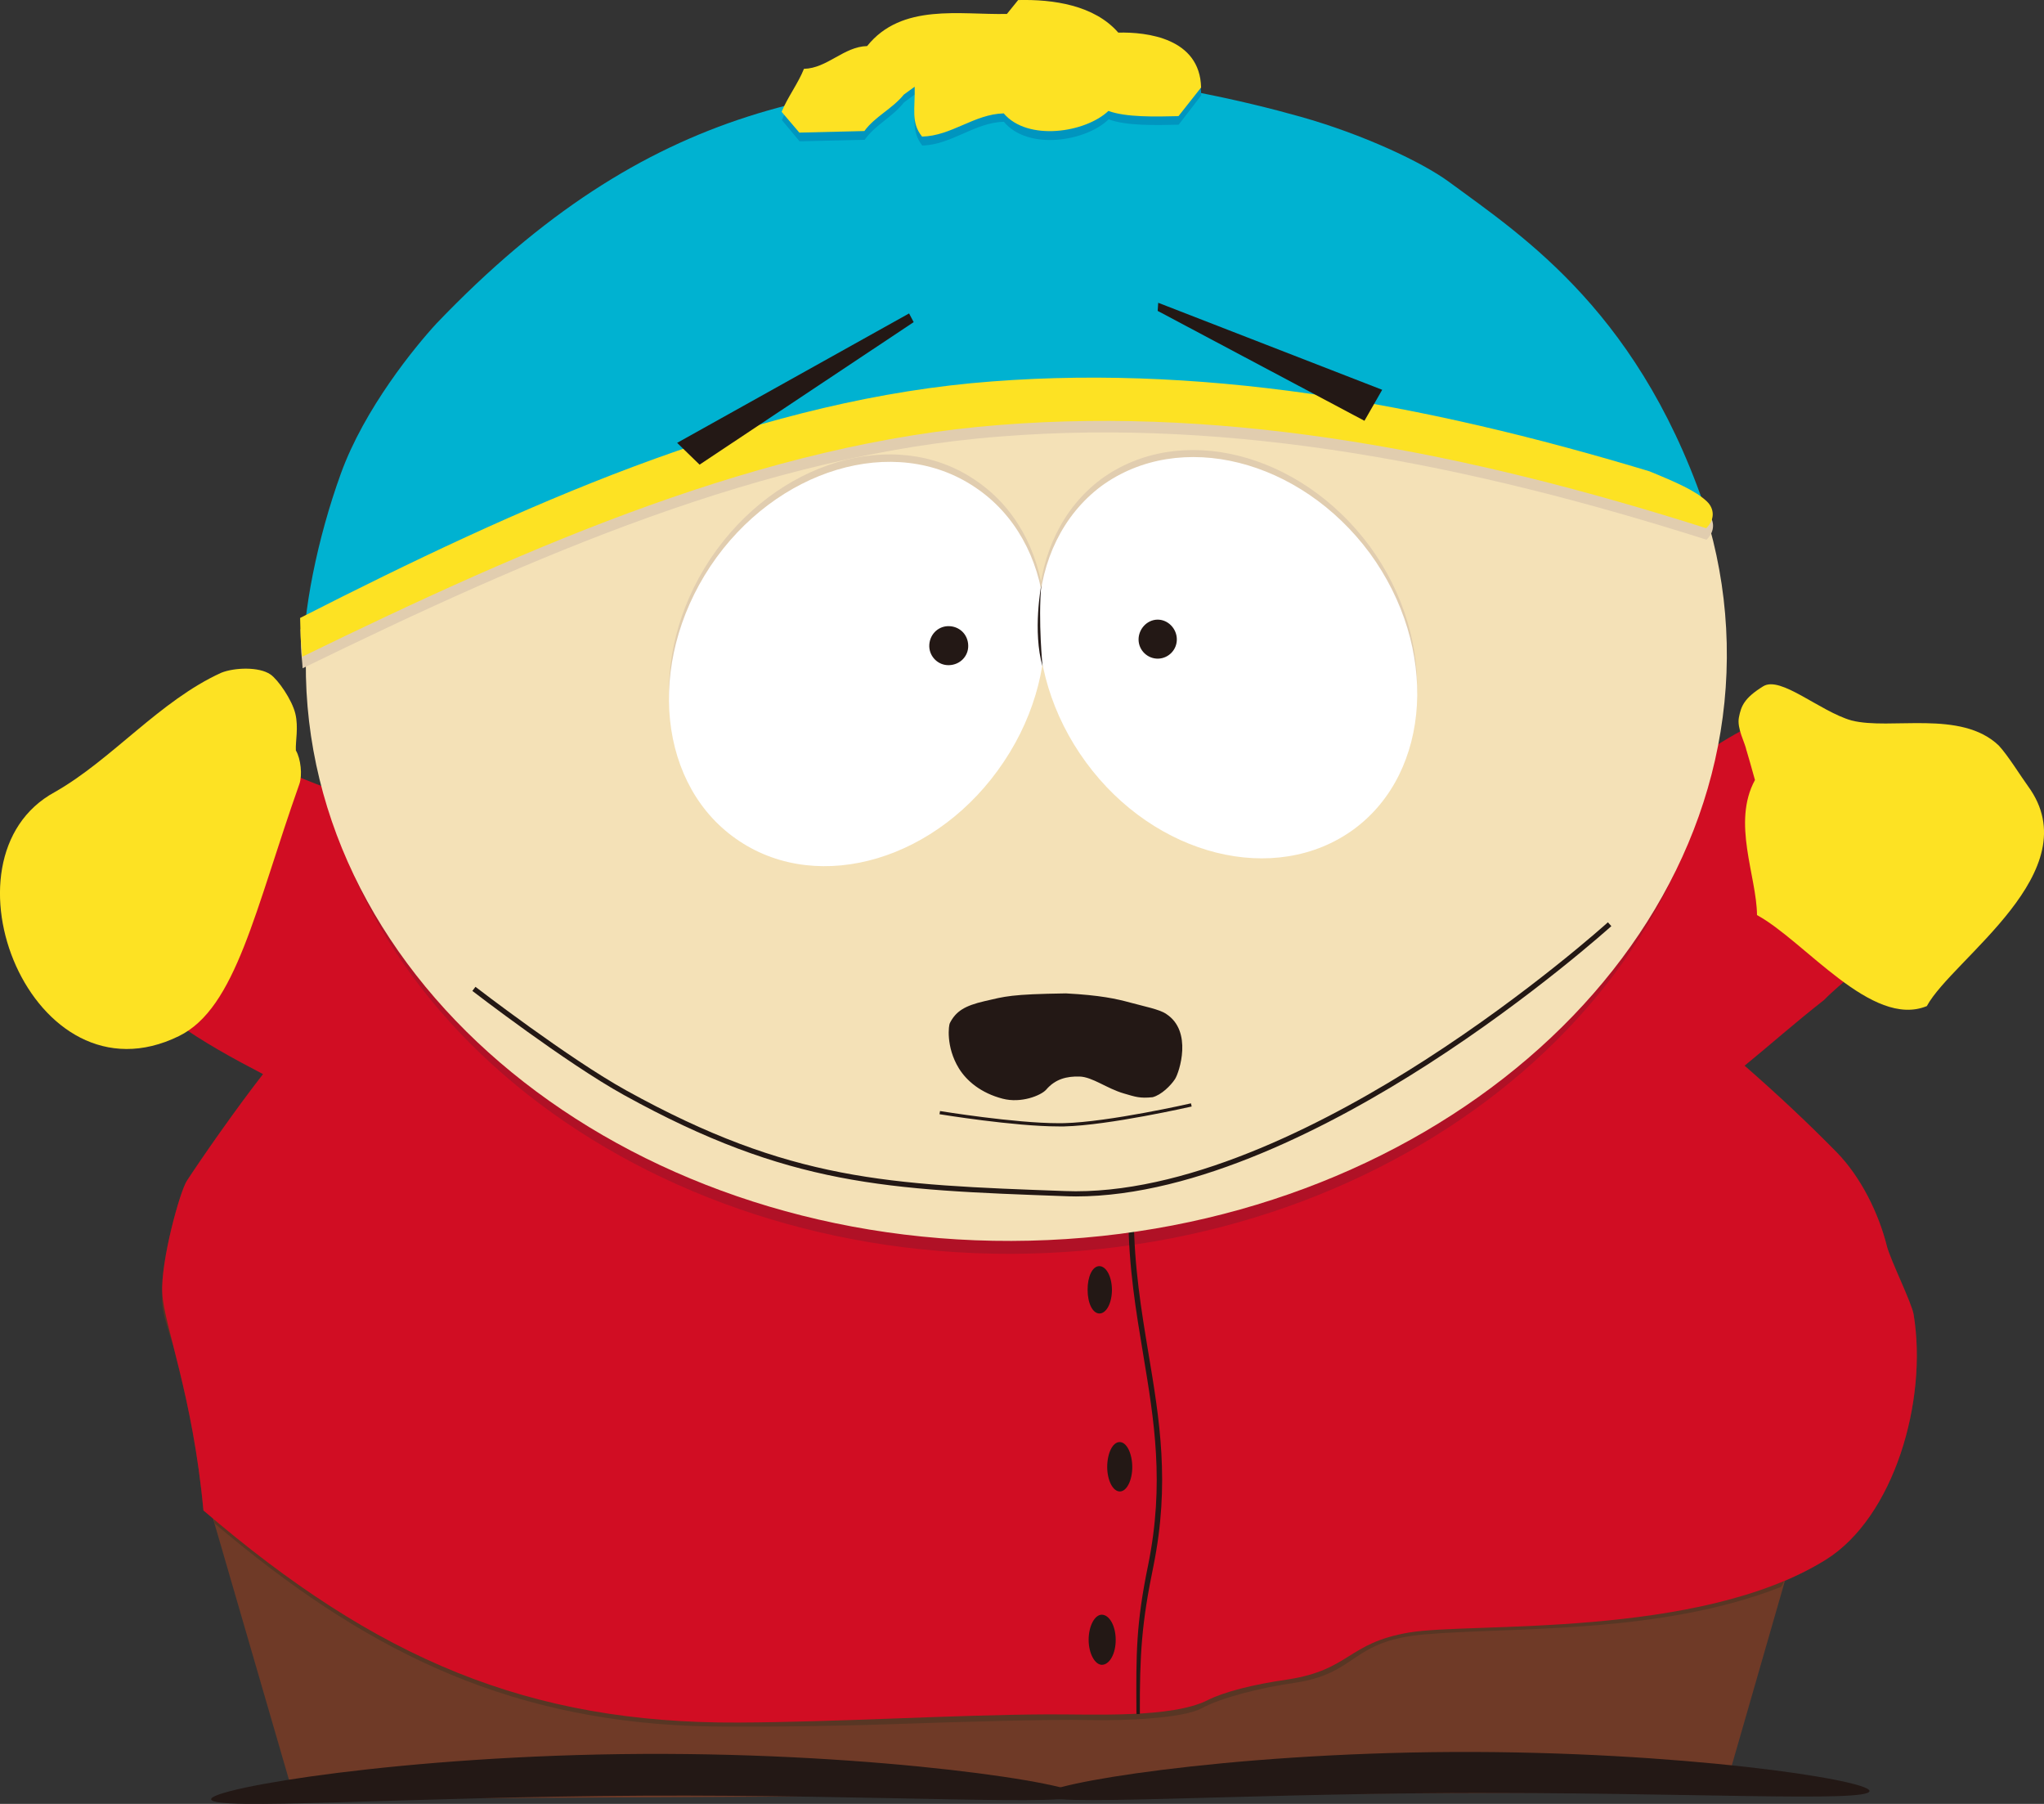
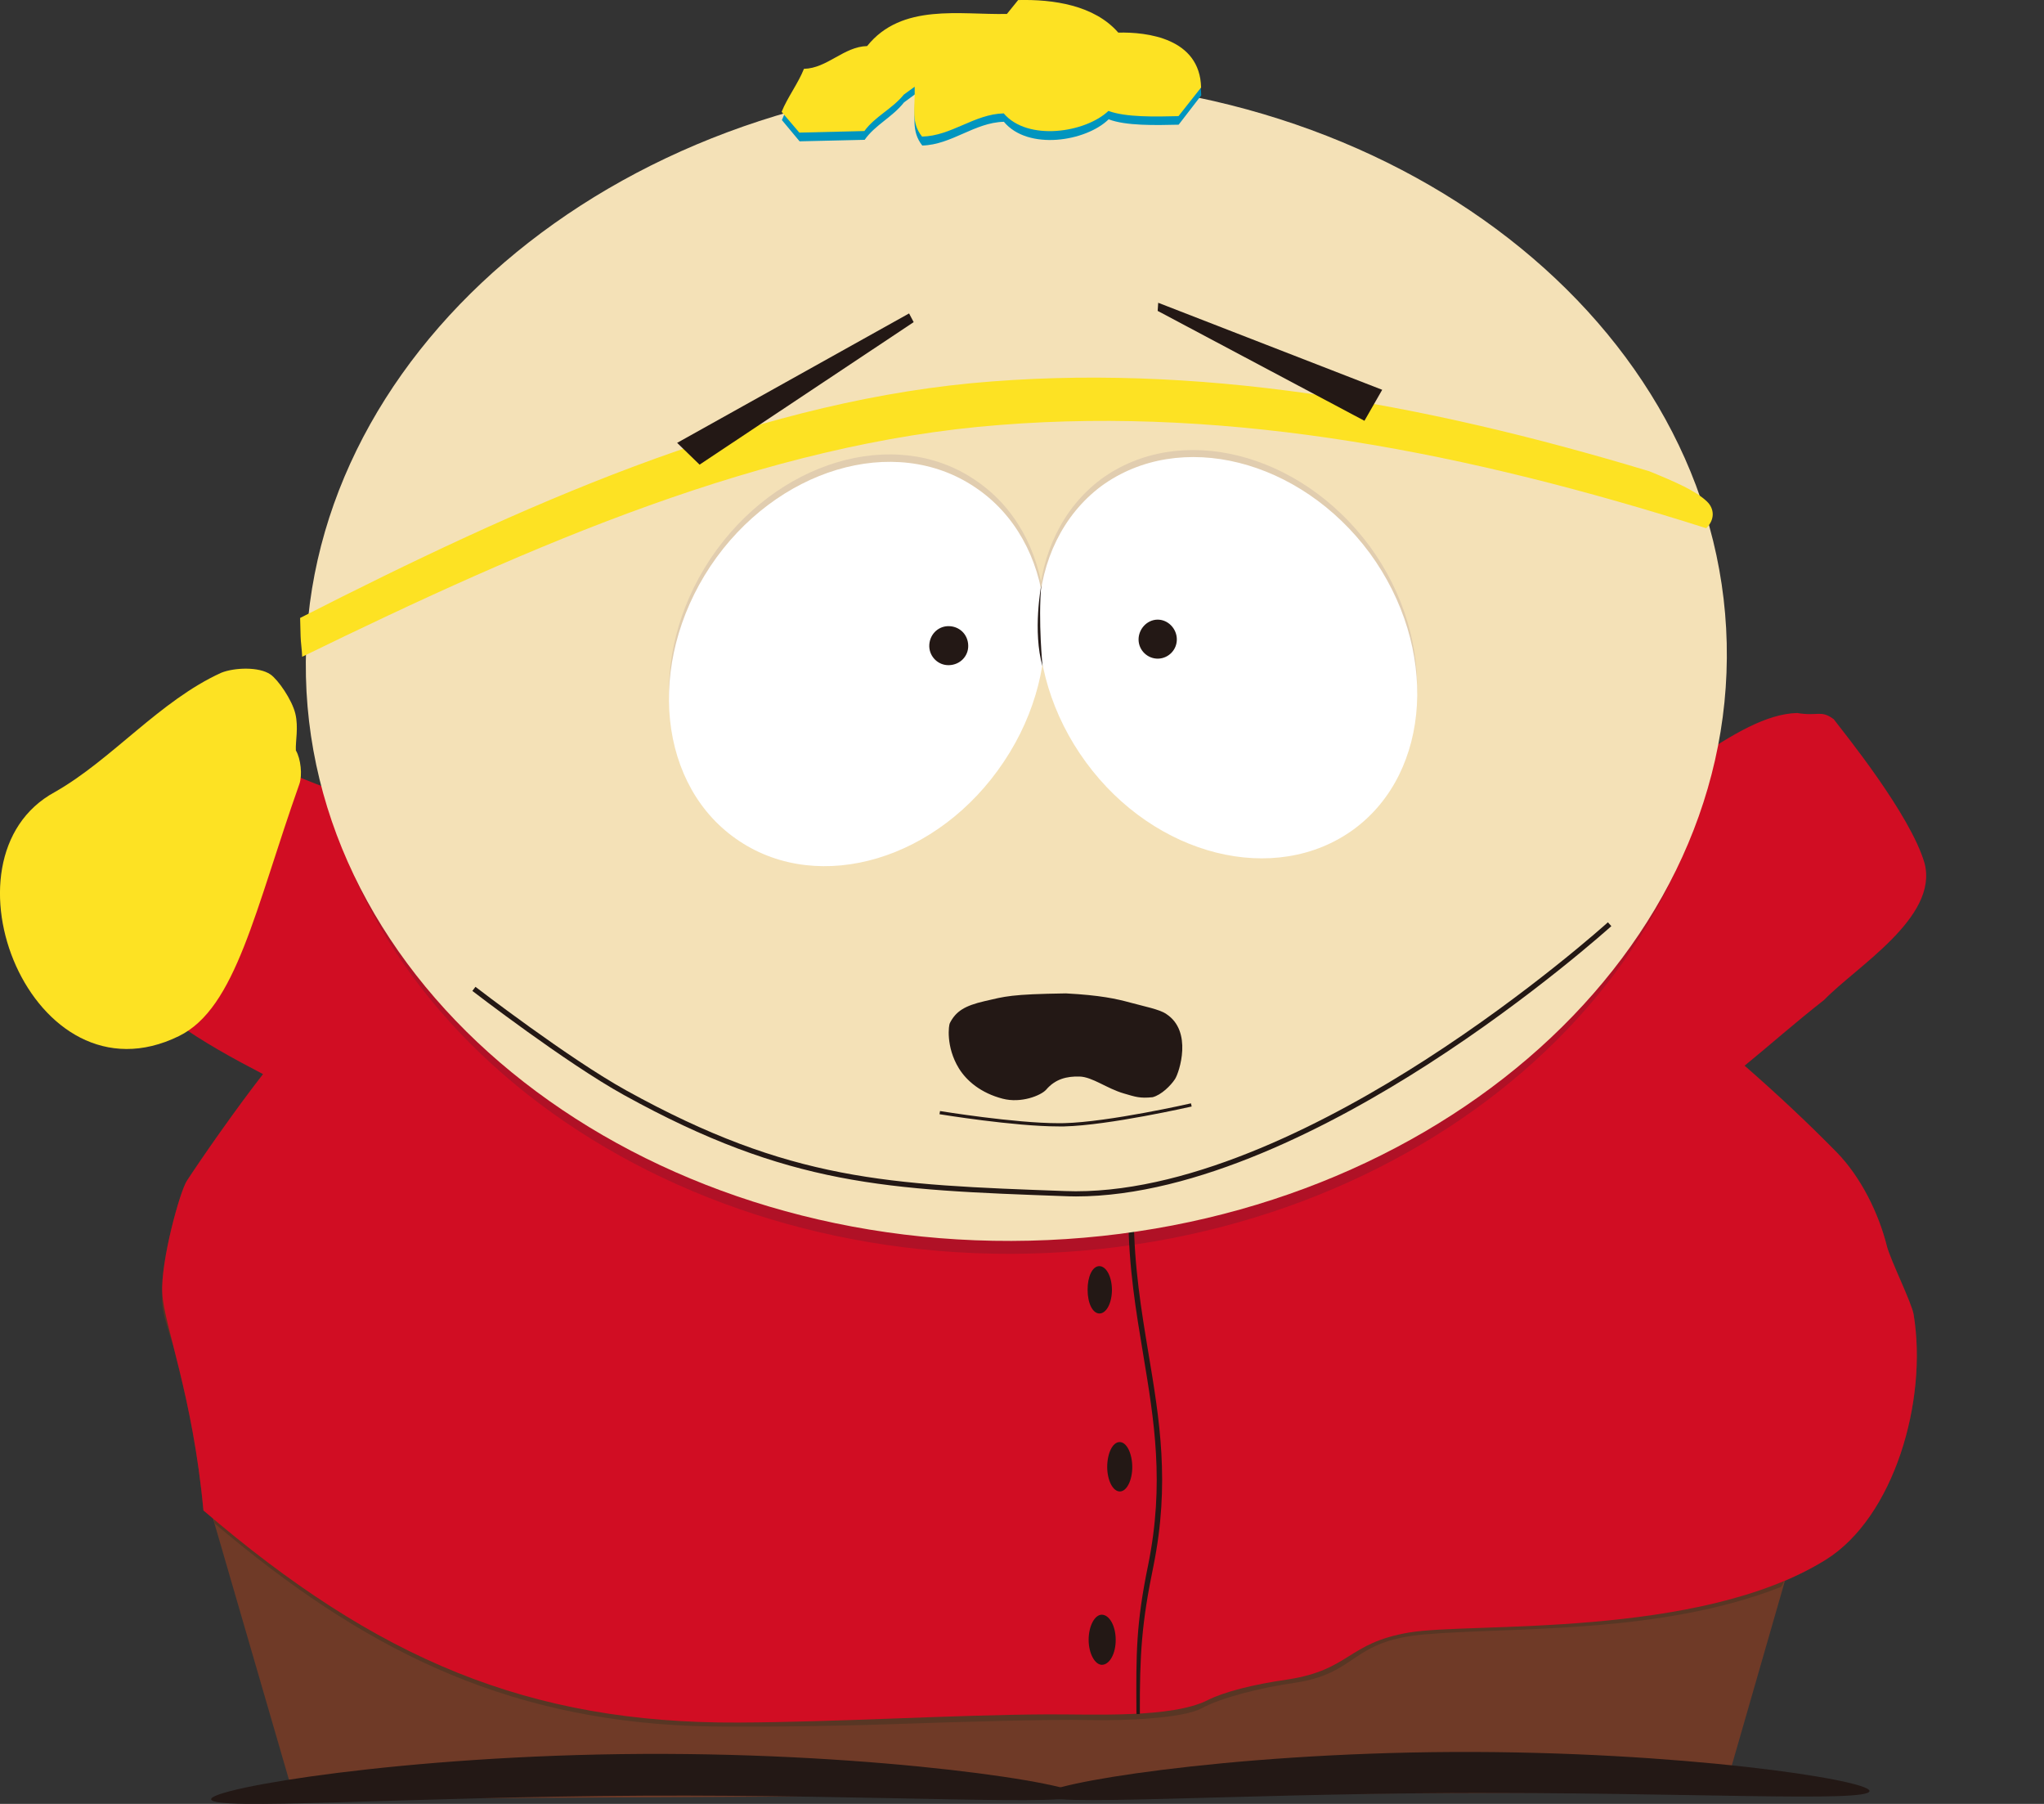
<svg xmlns="http://www.w3.org/2000/svg" id="_レイヤー_2" data-name="レイヤー 2" width="379.89" height="335.19" viewBox="0 0 379.89 335.19">
  <rect x="0" y="0" width="379.89" height="335.19" fill="#333333" stroke="none" />
  <defs>
    <style>
      .cls-1 {
        fill: #00b2d1;
      }

      .cls-2 {
        fill: #b01126;
      }

      .cls-3 {
        fill: #f4e1b7;
      }

      .cls-4 {
        fill: #6f3a27;
      }

      .cls-5 {
        fill: #0095bf;
      }

      .cls-6 {
        fill: #e1cdaf;
      }

      .cls-7 {
        fill: #231815;
      }

      .cls-8 {
        fill: #fff;
      }

      .cls-9 {
        fill: #d10d23;
      }

      .cls-10 {
        fill: #fde223;
      }

      .cls-11 {
        fill: #583624;
      }
    </style>
  </defs>
  <g id="DESIGN">
    <g>
      <polygon class="cls-4" points="38.48 278.33 333.3 288.33 320.46 332.93 54.75 334.3 38.48 278.33" />
      <path class="cls-11" d="M355.67,244.25c-.37-2.22-4.34-10.16-5-12.79-1.52-6.02-4.81-12.76-9.33-17.37-29.81-30.43-75.91-62.65-115.09-75.47-20.15-7.02-44.53-3.4-64.54-6.8-37.99-5.7-68.52,26.35-95.95,50.26-3.13,2.39-5.25,7.02-8.38,8.17-4.14,2.39-17.67,21.57-22.62,29.1-1.32,1.96-4.93,15.07-4.6,20.98,0,.03,0,.07,0,.1-.03.62-.04,1.21,0,1.73.1,1.85.94,4.56,2.05,7.94,1.82,7.15,4.37,17.26,5.6,30.55.66.57,1.31,1.09,1.97,1.65.03.27.07.5.1.78,27.31,23.14,53.25,36.21,88.7,37.63,7.77.31,25.89.06,37.78-.35,11.89-.41,28.8-.91,36-.74,7.2.17,17.66-.39,20.94-2.18,3.69-2.01,11.09-3.87,17.5-4.77,11.69-1.81,10.11-7.74,23.87-8.96,16.08-1.42,43.71.06,66.25-8.8.22-.08.42-.52.61-1.04,2.62-1.14,5.22-2.45,7.79-4.05,12.67-7.88,18.99-29.51,16.34-45.57Z" />
      <path class="cls-9" d="M350.67,231.47c-1.52-6.02-4.81-12.76-9.33-17.37-5.23-5.34-10.99-10.73-17.1-16.07,4.68-3.82,9.43-8.04,14.78-12.22,6.01-6.22,21.27-15.32,18.68-25.38-2.61-9.09-15.07-24.38-16.9-26.8-2.43-1.76-2.82-.49-6.79-1.14-5.58.13-11.96,3.82-19.67,9.12-4.86,3.32-14.94,10.42-21.54,13.36-4.11,3.91-6.99,7.93-9.55,12.16-18.94-12.28-38.71-22.52-57-28.5-20.15-7.02-44.53-3.4-64.54-6.8-26.58-3.98-49.49,10.5-70.26,27.75-16.39-9.74-35.31-12.71-52.76-23.59l-5.44,2.05c-1.79,16.15,1.27,35.95-.56,51.97,5.01,3.6,10.6,6.67,16.2,9.58-5.23,6.73-11.19,15.3-14.13,19.78-1.32,1.96-4.93,15.07-4.6,20.98.33,5.9,5.68,19.01,7.65,40.32,32.21,27.61,60.46,39.61,99.43,39.41,18.99-.09,39.61-1.43,57.46-1.52,8.55-.04,23.09.74,29.79-2.66,2.95-1.5,8.41-2.91,14.82-3.82,11.69-1.8,11.07-6.78,22.58-8.73,11.52-1.95,53.76,1.19,77.43-13.52,12.67-7.88,18.99-29.51,16.34-45.57-.37-2.22-4.34-10.16-5-12.79Z" />
      <path class="cls-7" d="M119.5,325.91c44.22-.22,80.95,5.55,80.96,7.62,0,2.2-36.72-.07-80.92.14-44.22.22-80.29,2.85-80.3.66-.01-2.07,36.04-8.2,80.25-8.42Z" />
      <path class="cls-7" d="M269.99,325.55c42.27-.2,77.46,5.18,77.47,7.25.01,2.2-35.16.17-77.43.38-42.28.21-76.14,2.57-76.15.38,0-2.07,33.83-7.8,76.11-8.01Z" />
      <path class="cls-7" d="M204.31,235.27c1.29,0,2.33,1.92,2.35,4.39,0,2.45-1.02,4.4-2.31,4.41-1.29,0-2.21-1.93-2.21-4.39-.02-2.45.88-4.4,2.17-4.41Z" />
      <path class="cls-7" d="M208.09,267.96c1.29-.01,2.33,2.05,2.35,4.64,0,2.45-1.02,4.53-2.3,4.54-1.3.01-2.34-2.05-2.36-4.51,0-2.6,1.01-4.67,2.31-4.67Z" />
      <path class="cls-7" d="M204.76,300.04c1.42,0,2.59,2.06,2.6,4.64.02,2.59-1.14,4.66-2.56,4.67-1.29,0-2.46-2.06-2.47-4.64,0-2.59,1.14-4.67,2.44-4.67Z" />
      <path class="cls-10" d="M54.99,139.43c-.1-1.65.52-4.25-.1-6.82-.62-2.58-3.22-6.33-4.63-7.29-2.14-1.47-6.72-1.28-9.14-.31-11.47,5.22-20.33,16.15-30.92,22.16-22.67,12.28-4.28,58.75,23.06,45.35,10.64-5.21,14.13-23.56,22.39-46.86.56-1.59.27-4.66-.67-6.23Z" />
-       <path class="cls-10" d="M324.6,139.46c-.28-1.48-1.82-4.1-1.41-6.17.41-2.08.96-3.57,4.52-5.77,3.23-1.99,10.48,4.65,16.38,6.35,7.29,1.87,20.38-2.07,27.41,4.68,1.71,1.85,4.06,5.67,5.43,7.55,11.55,15.81-14.04,32.05-18.82,40.85-10.21,4.19-22.65-12.06-31.56-16.91-.07-7.28-4.7-17.16-.38-25.1-.84-3.07-1.03-3.63-1.56-5.47Z" />
      <path class="cls-2" d="M186.21,17.23c72.15-1.71,132.09,45.39,133.48,104.69,1.41,59.43-56.22,109.31-128.37,111.02-72.03,1.7-131.95-45.39-133.35-104.82-1.41-59.3,56.22-109.18,128.24-110.89Z" />
      <path class="cls-7" d="M211.24,318.51l-.03-.38c-.06-10.89-.09-16.35,2.2-27.42,3.04-15.13,1.1-26.77-.95-39.09-1.32-7.94-2.7-16.13-2.75-25.69v-.31s1.01,0,1.01,0v.31c.05,9.4,1.41,17.58,2.72,25.48,2.08,12.45,4.03,24.17.95,39.51-2.21,10.66-2.58,16.49-2.54,27.57l-.62.02Z" />
      <path class="cls-3" d="M186.27,14.85c72.8-1.73,133.25,45.35,134.65,104.65,1.41,59.44-56.76,109.32-129.54,111.04-72.67,1.73-133.12-45.35-134.52-104.78-1.41-59.3,56.75-109.19,129.41-110.91Z" />
      <path class="cls-6" d="M181.19,89.17c14.97,9.94,17.49,32.86,5.4,50.96-12.11,18.22-34.18,24.75-49.17,14.79-15.1-9.96-17.47-32.89-5.38-51.1,12.1-18.09,34.17-24.77,49.15-14.66Z" />
      <path class="cls-6" d="M204.63,89.04c14.62-10.68,36.97-5.06,49.93,12.45,12.82,17.51,11.52,40.63-2.97,51.3-14.6,10.65-36.99,5.04-49.79-12.46-12.83-17.52-11.52-40.52,2.83-51.29Z" />
      <path class="cls-7" d="M196.79,209.31c-8.34,0-22.04-2.25-22.18-2.27l.1-.59c.14.02,13.79,2.26,22.08,2.26.34,0,.67,0,.99-.01,8.26-.2,23.42-3.64,23.57-3.68l.13.59c-.15.03-15.38,3.5-23.7,3.7-.32,0-.66,0-1,0Z" />
      <path class="cls-7" d="M199.93,222.31c-.67,0-1.33,0-1.99-.04-33.08-1.19-51.31-1.85-81.95-18.78-10.8-5.96-28.03-19.23-28.2-19.36l.58-.76c.17.13,17.35,13.36,28.08,19.28,30.44,16.83,48.59,17.48,81.52,18.67.65.02,1.31.04,1.96.04,22.24,0,47.47-13.17,64.94-24.4,19.52-12.55,33.83-25.45,33.97-25.58l.64.71c-.15.13-14.51,13.09-34.09,25.68-17.58,11.3-42.99,24.55-65.46,24.55Z" />
-       <path class="cls-1" d="M317.93,95.77c-15.9-4.6-36.5-12.69-52.37-15.74-14.84-2.83-32.31-5.45-48.21-5.45-18.85-.06-37.04.88-54.37,5.87-23.02,6.15-46.97,11.17-67.88,20.71-10.2,4.71-27.66,9.56-35.75,17.64l-1.23,1.56c-.86,1.05-.86,1.43-1.73,2.6-.2-9.04,2.61-22.96,6.95-34.93,4.38-12.12,13.82-23.63,17.79-27.93C120.53,18.96,155.3,13.79,203.71,14.81c11.08.25,27.49,3.91,38.07,6.9,11.49,3.24,22.51,8.4,27.53,12.09,13.87,10.21,36.17,24.64,48.52,63.44l.1-1.47Z" />
-       <path class="cls-6" d="M55.86,116.95c41.15-20.97,82.76-39.57,124.68-43.62,41.67-3.91,83.87,3.62,126.07,16.38,5,2.05,8.62,3.61,10.69,5.61,1.44,1.37,1.49,3.4-.13,4.97-44-13.98-87.89-22.63-131.21-19.18-43.73,3.32-86.93,22.2-129.72,43.07-.04-1.13-.27-2.77-.29-3.78-.03-1.15-.05-2.3-.08-3.44Z" />
      <path class="cls-10" d="M55.79,114.82c41.15-20.96,82.77-39.57,124.69-43.61,41.67-3.92,83.86,3.61,126.06,16.36,5.01,2.05,8.62,3.63,10.7,5.61,1.44,1.37,1.49,3.41-.13,4.97-44-13.98-87.89-22.62-131.22-19.19-43.73,3.33-86.92,22.2-129.73,43.08-.03-1.15-.27-2.78-.29-3.8-.02-1.12-.06-2.28-.09-3.43Z" />
      <path class="cls-5" d="M170.04,17.54c.09,4.19-.74,6.81,1.37,9.5,5.46-.14,9.71-4.28,15.17-4.41,4.46,5.38,15.24,3.68,19.47-.46,3.21,1.23,8.69,1.1,13.01,1l4.2-5.45c-.22-9.4-10.05-10.6-15.4-10.47-4.44-5.24-12.11-6.35-18.6-6.21l-2.1,2.67c-8.66.2-19.54-2.16-25.96,6.08-4.33.1-7.42,4.22-11.74,4.32-1.08,2.77-3.05,5.43-4.14,8.2l3.29,3.95,12.09-.28c1.95-2.78,5.11-4.16,7.33-6.97l2.02-1.48Z" />
      <path class="cls-10" d="M170,16.12c.1,4.07-.74,6.65,1.37,9.26,5.47-.12,9.7-4.18,15.18-4.31,4.45,5.25,15.22,3.58,19.46-.46,3.21,1.2,8.69,1.08,13.02.97l4.2-5.32c-.21-9.16-10.04-10.33-15.39-10.2C203.38.94,195.71-.15,189.23.01l-2.09,2.58c-8.67.2-19.54-2.07-25.98,5.97-4.33.1-7.41,4.13-11.74,4.23-1.08,2.71-3.06,5.3-4.15,7.99l3.29,3.86,12.09-.29c1.97-2.71,5.12-4.06,7.34-6.78l2-1.45Z" />
      <path class="cls-8" d="M181.2,90.53c14.98,9.97,17.49,32.88,5.39,50.98-12.11,18.21-34.18,24.75-49.16,14.79-15.1-9.96-17.49-32.88-5.39-51.1,12.1-18.09,34.18-24.76,49.16-14.67Z" />
      <path class="cls-8" d="M204.65,90.35c14.62-10.69,36.99-5.07,49.94,12.44,12.81,17.51,11.52,40.64-2.97,51.3-14.6,10.67-36.98,5.05-49.79-12.45-12.83-17.51-11.52-40.52,2.82-51.29Z" />
      <path class="cls-7" d="M176.18,116.35c2.1-.05,3.73,1.52,3.77,3.6.05,1.96-1.5,3.6-3.59,3.65-1.96.05-3.59-1.52-3.65-3.48-.04-2.08,1.52-3.72,3.48-3.77Z" />
      <path class="cls-7" d="M215.08,115.14c1.97-.05,3.6,1.64,3.64,3.59.05,1.98-1.51,3.6-3.47,3.66-1.96.04-3.6-1.53-3.64-3.49-.04-1.95,1.51-3.71,3.47-3.76Z" />
      <path class="cls-7" d="M193.53,108.68s-1.65,8.66.24,15.16c0,0-.85-8.34-.24-15.16Z" />
      <path class="cls-7" d="M216.74,188.39c-1.33-.86-4.04-1.37-6.63-2.08-2.68-.73-5.64-1.38-12-1.72-10.3.15-11.28.56-15.07,1.43-3.78.87-5.38,1.9-6.5,4.08-.21.31-.8,4.38,1.67,8.41,1.42,2.31,4.08,4.6,8.15,5.65,3.43.89,7.09-.59,8.07-1.67,1.7-1.99,3.83-2.52,6.22-2.45,2.38.07,5.05,2.22,8.21,3.14,2.22.65,2.99.94,5.36.7,1.61-.41,3.38-2.16,4.17-3.38.79-1.23,3.33-8.9-1.66-12.1Z" />
      <polygon class="cls-7" points="125.85 82.29 168.96 58.24 169.81 59.86 130.02 86.34 125.85 82.29" />
      <polygon class="cls-7" points="253.59 78.19 215.16 57.77 215.26 56.26 256.89 72.43 253.59 78.19" />
    </g>
  </g>
</svg>